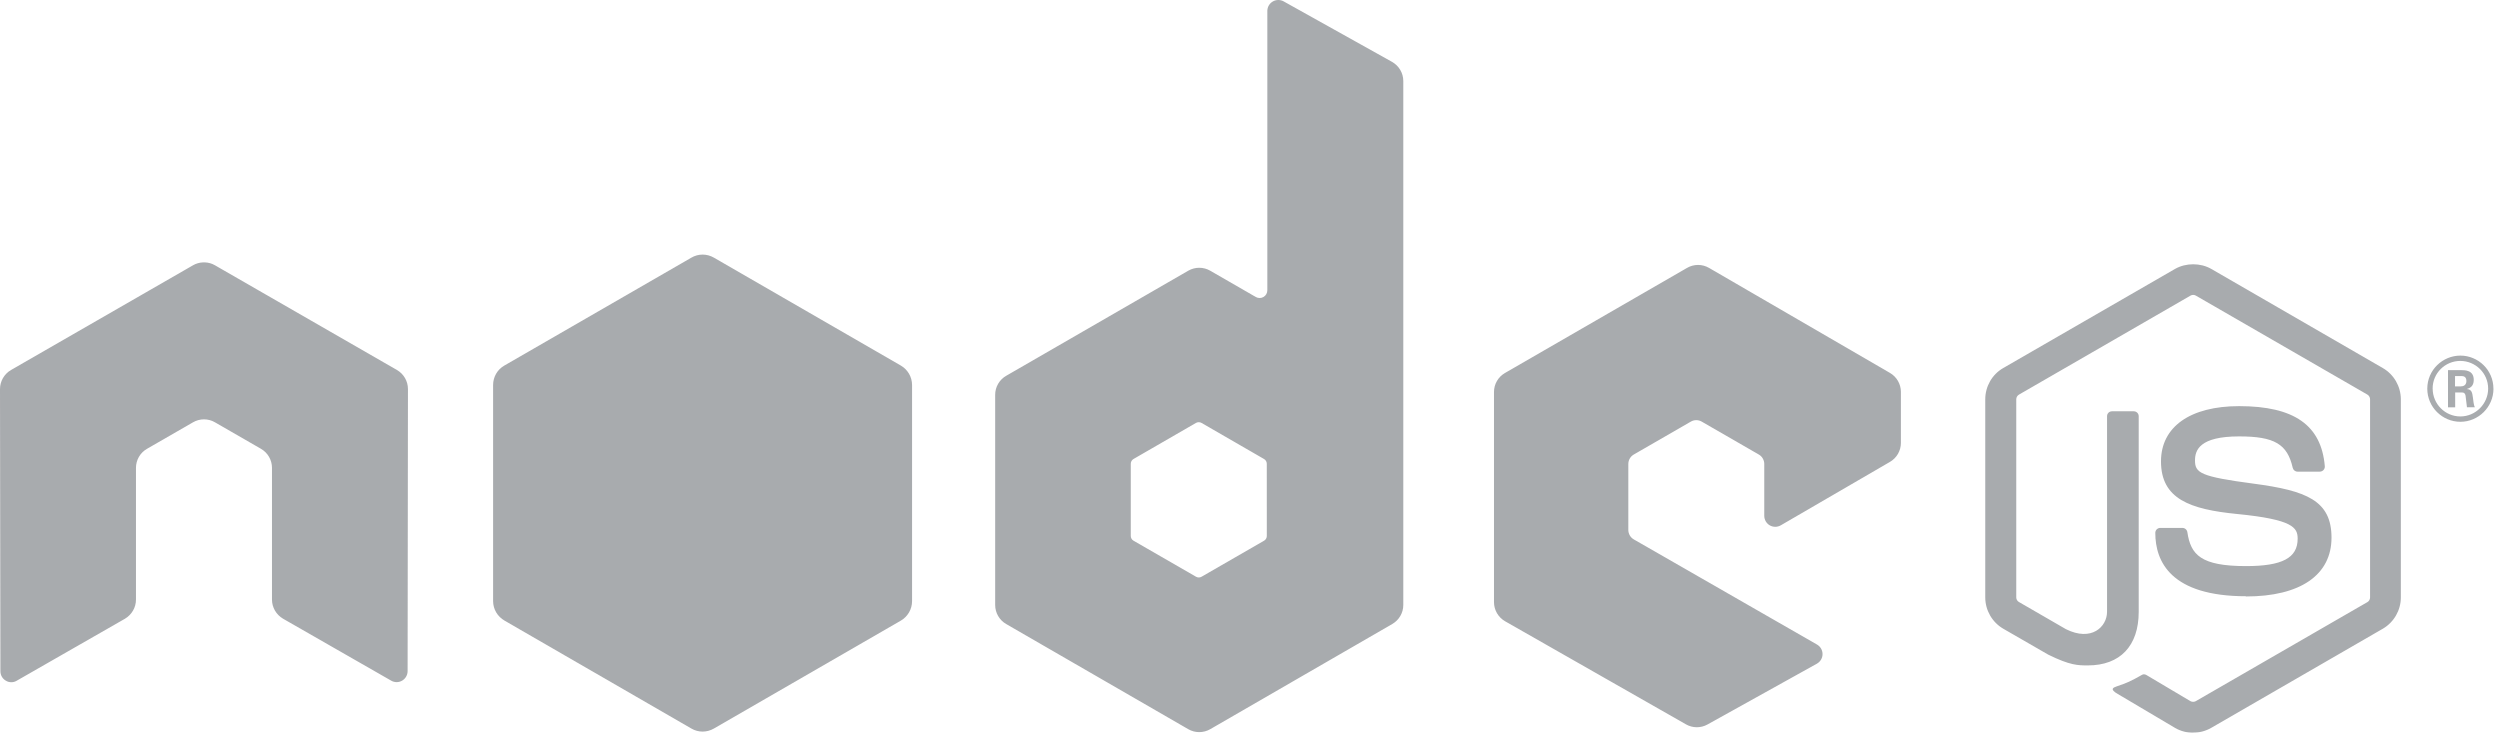
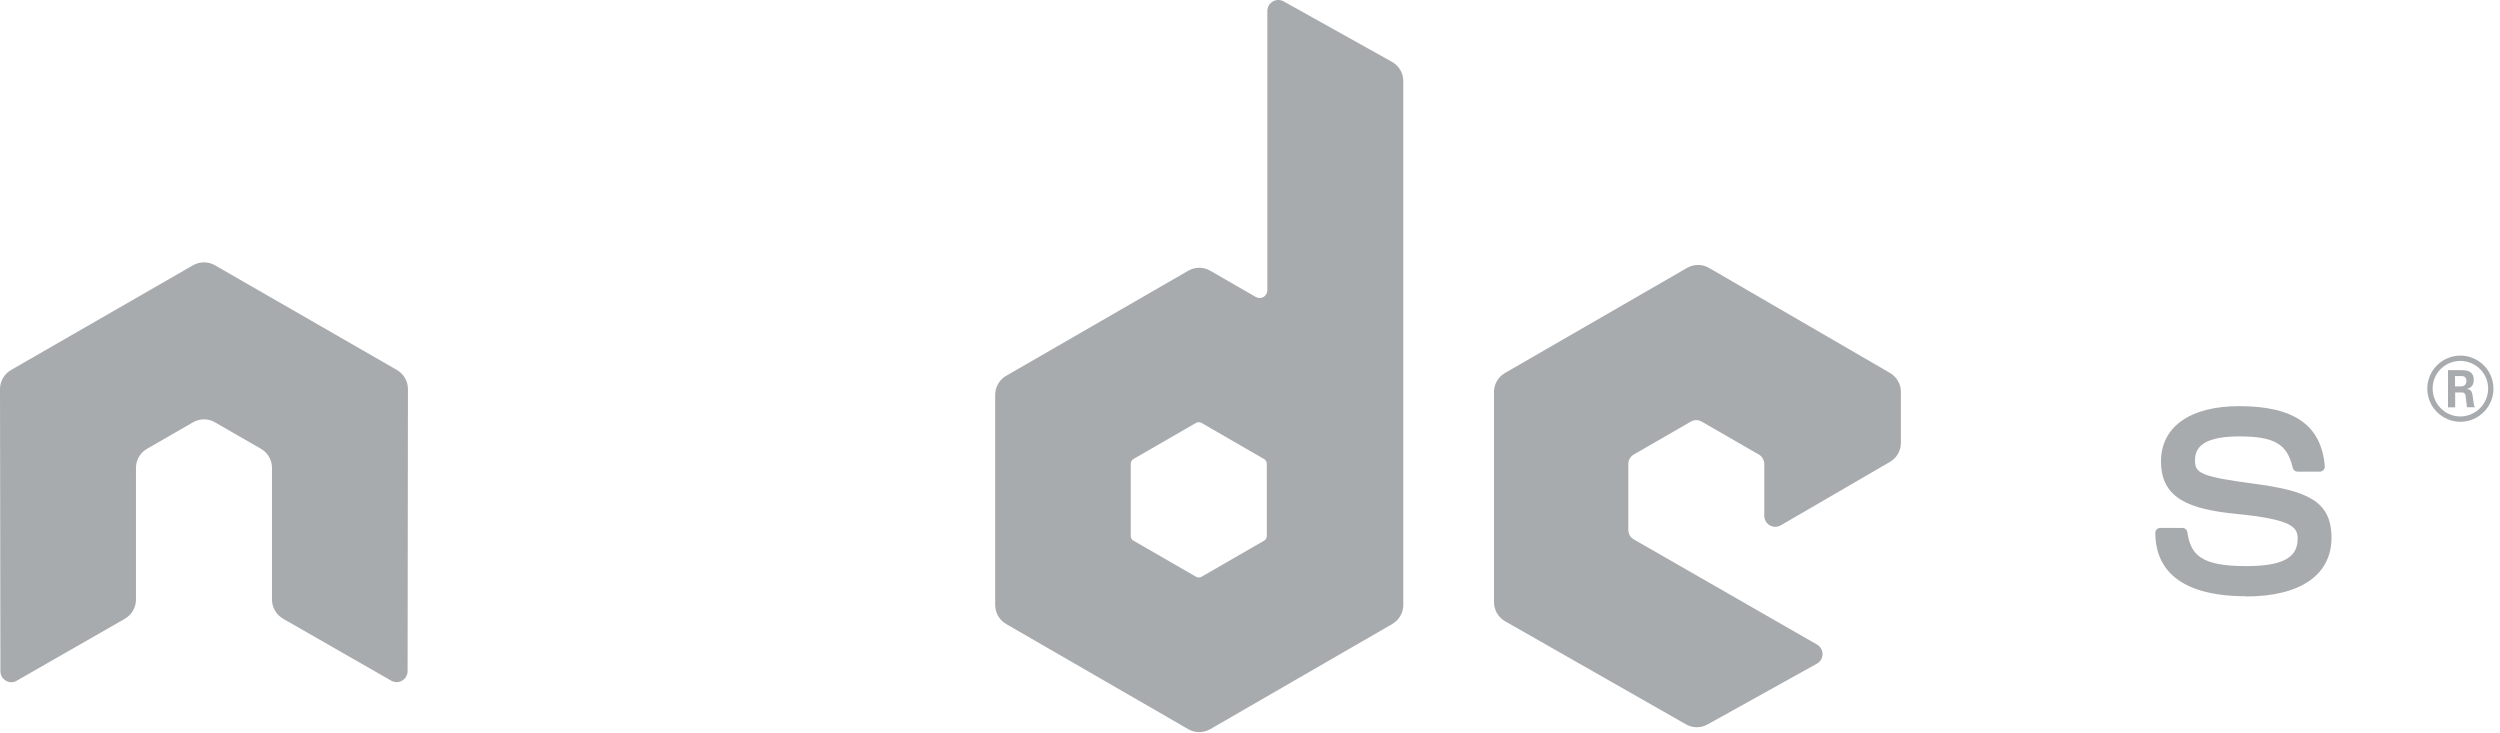
<svg xmlns="http://www.w3.org/2000/svg" width="116" height="34" viewBox="0 0 116 34" fill="none">
  <g opacity="0.4">
-     <path d="M101.761 34C101.47 34 101.181 33.924 100.926 33.777L98.267 32.202C97.87 31.98 98.063 31.902 98.194 31.856C98.724 31.671 98.831 31.629 99.397 31.308C99.456 31.274 99.534 31.286 99.595 31.322L101.637 32.534C101.711 32.574 101.816 32.574 101.884 32.534L109.85 27.936C109.924 27.895 109.971 27.809 109.971 27.721V18.529C109.971 18.438 109.924 18.356 109.848 18.31L101.886 13.716C101.812 13.672 101.714 13.672 101.641 13.716L93.68 18.31C93.603 18.354 93.554 18.44 93.554 18.527V27.719C93.554 27.807 93.602 27.891 93.677 27.932L95.859 29.193C97.043 29.785 97.767 29.087 97.767 28.385V19.313C97.767 19.183 97.868 19.084 97.998 19.084H99.007C99.133 19.084 99.236 19.183 99.236 19.313V28.389C99.236 29.968 98.375 30.875 96.877 30.875C96.417 30.875 96.054 30.875 95.041 30.377L92.952 29.173C92.435 28.873 92.116 28.315 92.116 27.719V18.527C92.116 17.929 92.435 17.371 92.952 17.076L100.925 12.476C101.43 12.191 102.099 12.191 102.6 12.476L110.563 17.078C111.078 17.375 111.399 17.931 111.399 18.529V27.721C111.399 28.317 111.078 28.873 110.563 29.173L102.6 33.773C102.345 33.92 102.056 33.996 101.761 33.996" fill="#262C34" />
    <path d="M104.222 27.666C100.737 27.666 100.006 26.067 100.006 24.725C100.006 24.597 100.109 24.495 100.237 24.495H101.265C101.379 24.495 101.475 24.578 101.493 24.69C101.648 25.739 102.111 26.267 104.218 26.267C105.897 26.267 106.611 25.888 106.611 24.998C106.611 24.485 106.408 24.105 103.8 23.849C101.618 23.634 100.27 23.154 100.27 21.409C100.27 19.802 101.626 18.845 103.897 18.845C106.447 18.845 107.712 19.73 107.871 21.632C107.877 21.698 107.853 21.762 107.809 21.81C107.765 21.856 107.704 21.884 107.64 21.884H106.605C106.497 21.884 106.404 21.808 106.382 21.704C106.132 20.602 105.53 20.249 103.893 20.249C102.061 20.249 101.848 20.887 101.848 21.365C101.848 21.945 102.099 22.115 104.571 22.442C107.02 22.767 108.182 23.225 108.182 24.946C108.182 26.681 106.735 27.676 104.21 27.676L104.222 27.666ZM113.912 17.928H114.18C114.399 17.928 114.441 17.774 114.441 17.684C114.441 17.449 114.279 17.449 114.19 17.449H113.914L113.912 17.928ZM113.587 17.174H114.18C114.383 17.174 114.782 17.174 114.782 17.629C114.782 17.946 114.578 18.012 114.457 18.051C114.694 18.067 114.71 18.223 114.742 18.442C114.758 18.58 114.784 18.817 114.832 18.897H114.467C114.457 18.817 114.401 18.378 114.401 18.354C114.377 18.257 114.343 18.209 114.221 18.209H113.92V18.899H113.587V17.174ZM112.876 18.031C112.876 18.745 113.452 19.323 114.16 19.323C114.873 19.323 115.45 18.733 115.45 18.031C115.45 17.316 114.865 16.747 114.158 16.747C113.46 16.747 112.874 17.308 112.874 18.029L112.876 18.031ZM115.697 18.035C115.697 18.881 115.005 19.571 114.162 19.571C113.324 19.571 112.626 18.889 112.626 18.035C112.626 17.166 113.34 16.5 114.162 16.5C114.989 16.5 115.695 17.168 115.695 18.035" fill="#262C34" />
-     <path fill-rule="evenodd" clip-rule="evenodd" d="M32.08 11.955C32.4 11.766 32.801 11.766 33.125 11.955L41.797 16.961C42.122 17.149 42.32 17.495 42.32 17.868V27.891C42.32 28.264 42.122 28.61 41.797 28.798L33.125 33.804C32.801 33.993 32.4 33.993 32.08 33.804L23.413 28.798C23.083 28.61 22.88 28.264 22.88 27.891V17.868C22.88 17.495 23.072 17.149 23.403 16.961L32.08 11.955Z" fill="#262C34" />
    <path fill-rule="evenodd" clip-rule="evenodd" d="M18.929 18.054C18.929 17.688 18.735 17.351 18.419 17.168L9.974 12.309C9.831 12.225 9.671 12.181 9.51 12.175H9.422C9.26 12.181 9.101 12.225 8.956 12.309L0.511 17.168C0.196 17.352 0 17.689 0 18.055L0.019 31.143C0.019 31.325 0.112 31.494 0.272 31.584C0.427 31.679 0.623 31.679 0.778 31.584L5.799 28.709C6.116 28.52 6.309 28.186 6.309 27.823V21.709C6.309 21.344 6.503 21.007 6.819 20.826L8.956 19.595C9.115 19.503 9.289 19.458 9.466 19.458C9.641 19.458 9.819 19.503 9.974 19.595L12.11 20.825C12.426 21.007 12.62 21.344 12.62 21.709V27.822C12.62 28.185 12.816 28.52 13.132 28.707L18.149 31.581C18.307 31.674 18.503 31.674 18.66 31.581C18.814 31.491 18.913 31.322 18.913 31.14L18.929 18.054ZM58.78 24.869C58.78 24.96 58.731 25.044 58.652 25.089L55.752 26.761C55.673 26.806 55.575 26.806 55.497 26.761L52.596 25.089C52.516 25.044 52.468 24.959 52.468 24.869V21.52C52.468 21.428 52.516 21.344 52.594 21.298L55.493 19.623C55.573 19.578 55.67 19.578 55.75 19.623L58.651 21.298C58.731 21.344 58.779 21.428 58.779 21.52L58.78 24.869ZM59.563 0.065C59.405 -0.024 59.212 -0.021 59.056 0.07C58.901 0.162 58.804 0.329 58.804 0.511V13.471C58.804 13.598 58.737 13.716 58.626 13.78C58.517 13.844 58.38 13.844 58.269 13.78L56.154 12.561C55.839 12.379 55.451 12.379 55.135 12.561L46.687 17.437C46.371 17.618 46.176 17.955 46.176 18.318V28.072C46.176 28.437 46.371 28.772 46.687 28.955L55.135 33.834C55.45 34.016 55.838 34.016 56.155 33.834L64.603 28.953C64.918 28.77 65.113 28.435 65.113 28.07V3.761C65.113 3.391 64.912 3.051 64.589 2.87L59.563 0.065ZM87.695 21.431C88.009 21.249 88.202 20.913 88.202 20.55V18.186C88.202 17.822 88.009 17.487 87.695 17.304L79.3 12.431C78.983 12.247 78.594 12.247 78.278 12.431L69.832 17.306C69.514 17.489 69.321 17.824 69.321 18.189V27.939C69.321 28.306 69.519 28.645 69.835 28.826L78.228 33.609C78.537 33.787 78.915 33.789 79.229 33.615L84.305 30.794C84.464 30.704 84.566 30.535 84.566 30.352C84.566 30.168 84.468 29.997 84.309 29.907L75.811 25.03C75.652 24.94 75.554 24.771 75.554 24.589V21.531C75.554 21.348 75.65 21.18 75.809 21.089L78.453 19.564C78.611 19.472 78.804 19.472 78.961 19.564L81.607 21.089C81.765 21.178 81.862 21.348 81.862 21.529V23.934C81.862 24.116 81.96 24.285 82.118 24.377C82.275 24.466 82.471 24.466 82.628 24.375L87.695 21.431Z" fill="#262C34" />
  </g>
</svg>